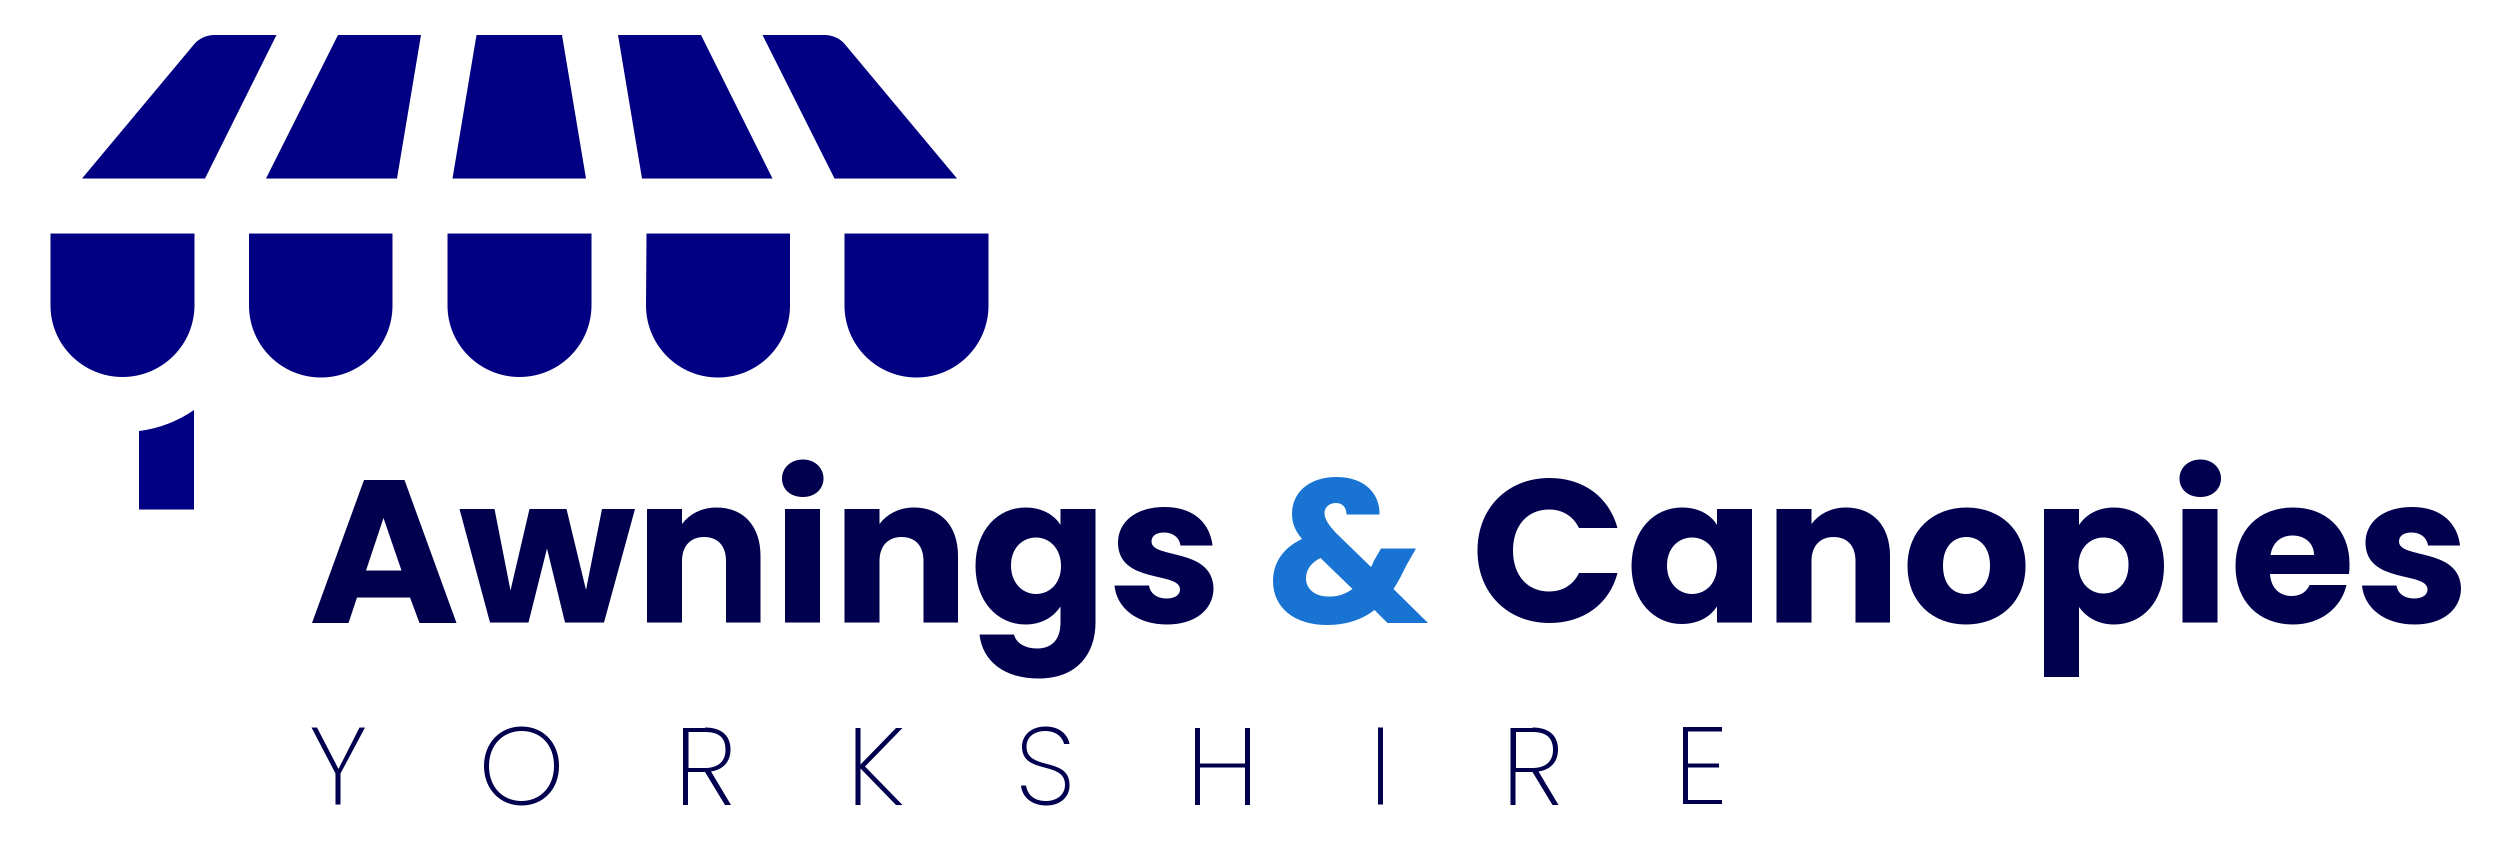
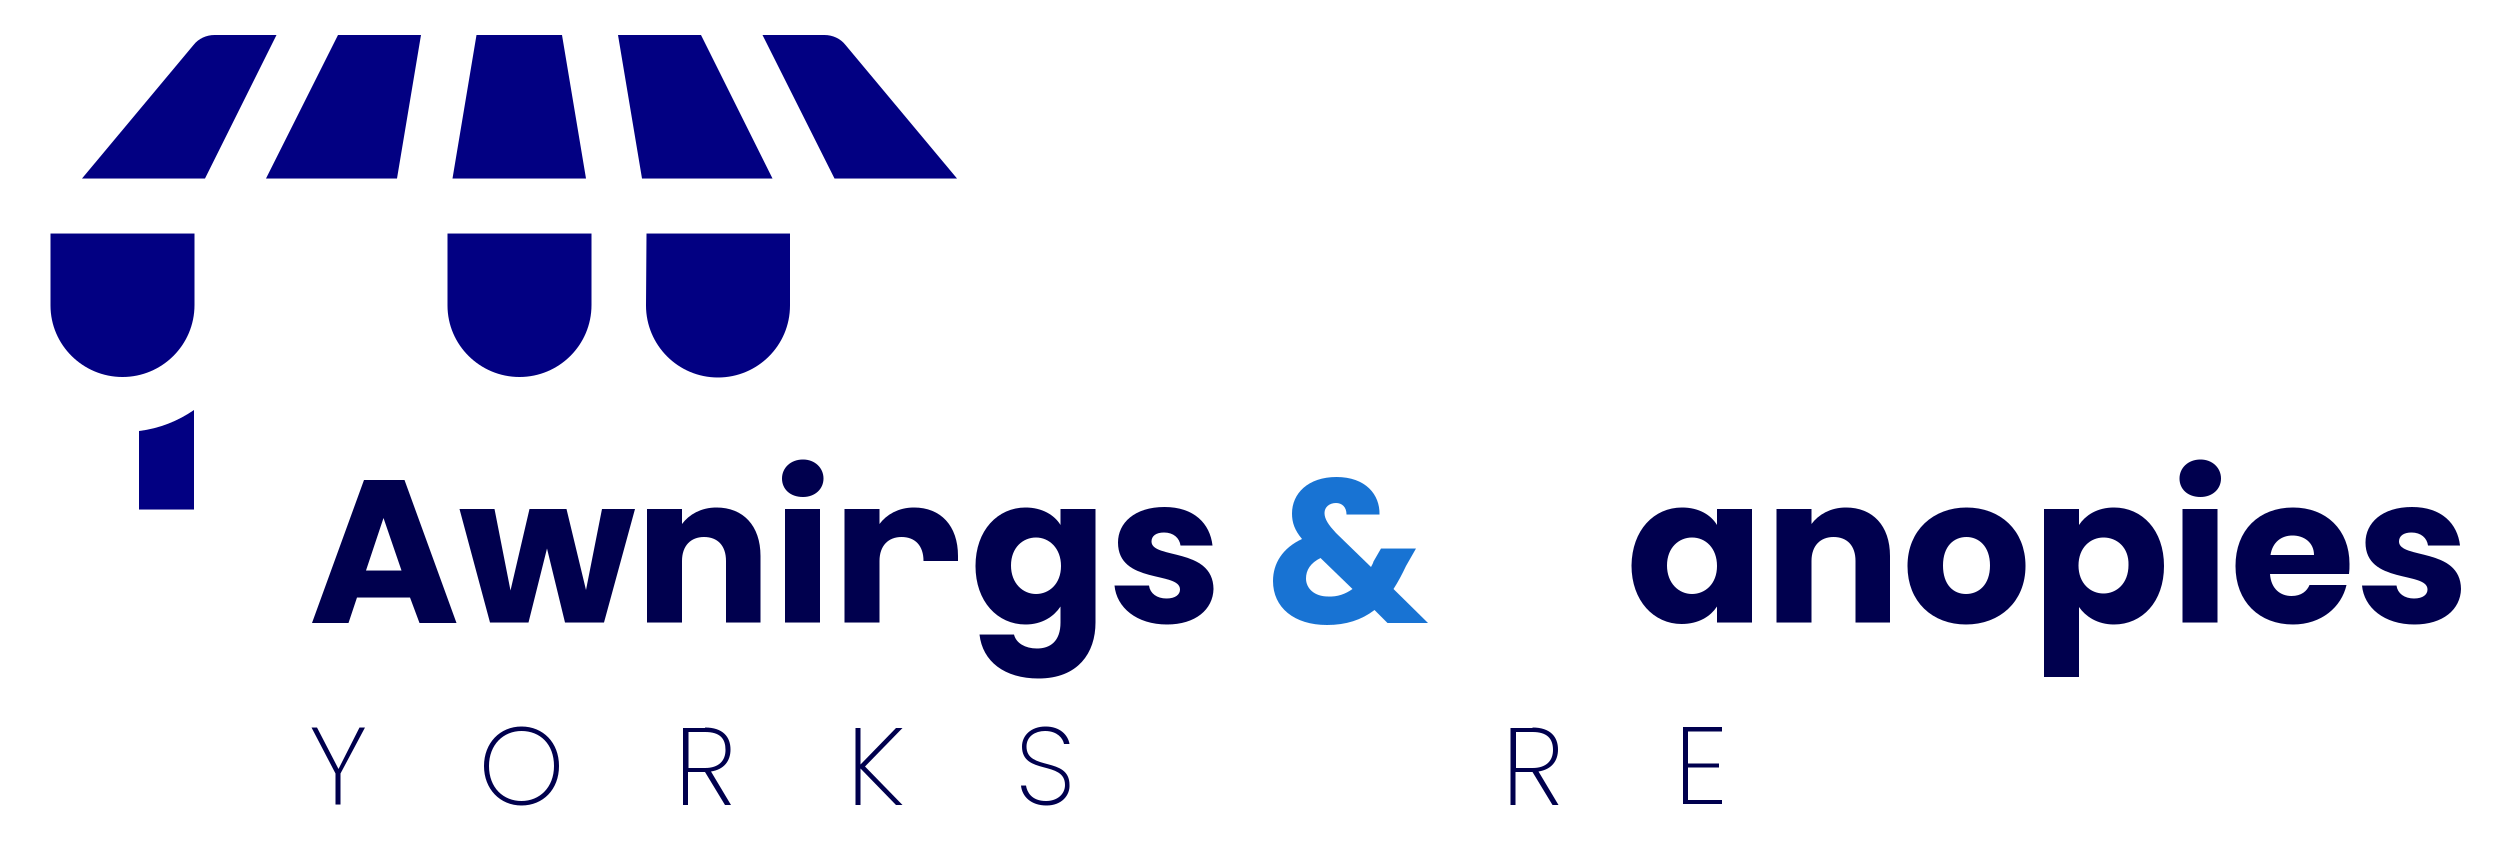
<svg xmlns="http://www.w3.org/2000/svg" version="1.1" id="Layer_1" x="0px" y="0px" viewBox="0 0 500 169" style="enable-background:new 0 0 500 169;" xml:space="preserve">
  <style type="text/css"> .st0{fill:#00004E;} .st1{fill:#1873D3;} .st2{fill:#020082;} </style>
  <g>
    <path class="st0" d="M82,119.5H71.4l-1.7,5.1h-7.3l10.4-28.6h8.1l10.4,28.6h-7.4L82,119.5z M76.7,103.6l-3.5,10.5h7.1L76.7,103.6z" />
    <path class="st0" d="M91.9,101.8h7l3.2,16.3l3.8-16.3h7.4l3.9,16.2l3.2-16.2h6.6l-6.2,22.7H113l-3.6-14.8l-3.7,14.8h-7.7 L91.9,101.8z" />
    <path class="st0" d="M145.2,112.2c0-3.1-1.7-4.8-4.4-4.8c-2.6,0-4.4,1.7-4.4,4.8v12.3h-7v-22.7h7v3c1.4-1.9,3.8-3.3,6.9-3.3 c5.3,0,8.8,3.6,8.8,9.7v13.3h-6.9V112.2z" />
    <path class="st0" d="M156.4,95.7c0-2.1,1.7-3.8,4.2-3.8c2.4,0,4.1,1.7,4.1,3.8c0,2.1-1.7,3.7-4.1,3.7 C158,99.4,156.4,97.8,156.4,95.7z M157,101.8h7v22.7h-7V101.8z" />
-     <path class="st0" d="M184.7,112.2c0-3.1-1.7-4.8-4.4-4.8c-2.6,0-4.4,1.7-4.4,4.8v12.3h-7v-22.7h7v3c1.4-1.9,3.8-3.3,6.9-3.3 c5.3,0,8.8,3.6,8.8,9.7v13.3h-6.9V112.2z" />
+     <path class="st0" d="M184.7,112.2c0-3.1-1.7-4.8-4.4-4.8c-2.6,0-4.4,1.7-4.4,4.8v12.3h-7v-22.7h7v3c1.4-1.9,3.8-3.3,6.9-3.3 c5.3,0,8.8,3.6,8.8,9.7v13.3V112.2z" />
    <path class="st0" d="M205.1,101.5c3.3,0,5.8,1.5,7,3.5v-3.2h7v22.7c0,6.1-3.5,11.2-11.4,11.2c-6.8,0-11.2-3.4-11.8-8.8h6.9 c0.4,1.7,2.2,2.8,4.6,2.8c2.6,0,4.7-1.4,4.7-5.2v-3.2c-1.3,2-3.7,3.6-7,3.6c-5.6,0-10-4.6-10-11.7 C195.1,106,199.6,101.5,205.1,101.5z M207.2,107.5c-2.6,0-5,2-5,5.6c0,3.6,2.4,5.7,5,5.7c2.6,0,5-2,5-5.6S209.8,107.5,207.2,107.5z " />
    <path class="st0" d="M233.4,124.9c-6.1,0-10.1-3.4-10.5-7.8h6.9c0.2,1.6,1.6,2.6,3.5,2.6c1.8,0,2.7-0.8,2.7-1.8 c0-3.7-12.4-1-12.4-9.4c0-3.9,3.3-7.1,9.3-7.1c5.9,0,9.1,3.3,9.6,7.7h-6.4c-0.2-1.5-1.4-2.6-3.3-2.6c-1.6,0-2.5,0.7-2.5,1.8 c0,3.6,12.3,1.1,12.4,9.5C242.6,121.9,239.1,124.9,233.4,124.9z" />
    <path class="st1" d="M269.3,102.9c0-1.5-0.9-2.3-2.1-2.3c-1.3,0-2.3,0.8-2.3,2c0,1.2,0.8,2.4,2.3,4l7,6.8c0.2-0.4,0.4-0.7,0.5-1.1 l1.5-2.6h7l-2,3.5c-0.8,1.7-1.6,3.2-2.5,4.6l6.9,6.8h-8.1l-2.6-2.6c-2.6,2-5.7,3-9.5,3c-6.6,0-10.8-3.5-10.8-8.8 c0-3.5,1.9-6.6,5.8-8.4c-1.5-1.8-2-3.3-2-5.1c0-4,3.2-7.3,8.9-7.3c5.8,0,8.7,3.5,8.6,7.5H269.3z M270.5,117.8l-6.4-6.2 c-2,1-2.9,2.4-2.9,4.1c0,2,1.7,3.6,4.4,3.6C267.5,119.4,269.1,118.8,270.5,117.8z" />
-     <path class="st0" d="M309.9,95.6c6.8,0,11.9,3.8,13.6,10h-7.7c-1.2-2.4-3.3-3.7-6-3.7c-4.3,0-7.2,3.2-7.2,8.2s2.9,8.2,7.2,8.2 c2.6,0,4.8-1.2,6-3.7h7.7c-1.6,6.2-6.8,10-13.6,10c-8.4,0-14.4-6-14.4-14.5S301.5,95.6,309.9,95.6z" />
    <path class="st0" d="M336.4,101.5c3.4,0,5.8,1.5,7,3.5v-3.2h7v22.7h-7v-3.2c-1.3,2-3.7,3.5-7.1,3.5c-5.5,0-10-4.6-10-11.7 C326.4,106,330.8,101.5,336.4,101.5z M338.4,107.5c-2.6,0-5,2-5,5.6c0,3.6,2.4,5.7,5,5.7c2.6,0,5-2,5-5.6S341.1,107.5,338.4,107.5z " />
    <path class="st0" d="M371.1,112.2c0-3.1-1.7-4.8-4.4-4.8c-2.6,0-4.4,1.7-4.4,4.8v12.3h-7v-22.7h7v3c1.4-1.9,3.8-3.3,6.9-3.3 c5.3,0,8.8,3.6,8.8,9.7v13.3h-6.9V112.2z" />
    <path class="st0" d="M393.2,124.9c-6.7,0-11.7-4.5-11.7-11.7s5.2-11.7,11.8-11.7c6.7,0,11.8,4.5,11.8,11.7S399.9,124.9,393.2,124.9 z M393.2,118.8c2.5,0,4.8-1.8,4.8-5.7c0-3.9-2.3-5.7-4.7-5.7c-2.5,0-4.7,1.8-4.7,5.7C388.6,117,390.7,118.8,393.2,118.8z" />
    <path class="st0" d="M422.8,101.5c5.6,0,10,4.5,10,11.7c0,7.2-4.4,11.7-10,11.7c-3.3,0-5.7-1.6-7-3.5v14h-7v-33.6h7v3.2 C417.1,103,419.5,101.5,422.8,101.5z M420.7,107.5c-2.6,0-5,2-5,5.6s2.4,5.6,5,5.6c2.6,0,5-2,5-5.7 C425.8,109.5,423.4,107.5,420.7,107.5z" />
    <path class="st0" d="M435.9,95.7c0-2.1,1.7-3.8,4.2-3.8c2.4,0,4.1,1.7,4.1,3.8c0,2.1-1.7,3.7-4.1,3.7 C437.5,99.4,435.9,97.8,435.9,95.7z M436.5,101.8h7v22.7h-7V101.8z" />
    <path class="st0" d="M458.6,124.9c-6.7,0-11.5-4.5-11.5-11.7s4.7-11.7,11.5-11.7c6.6,0,11.3,4.4,11.3,11.3c0,0.7,0,1.3-0.1,2h-15.8 c0.2,3,2.1,4.4,4.3,4.4c2,0,3.1-1,3.6-2.2h7.4C468.3,121.4,464.3,124.9,458.6,124.9z M454.1,111h8.7c0-2.5-2-3.9-4.3-3.9 C456.3,107.1,454.5,108.4,454.1,111z" />
    <path class="st0" d="M482.9,124.9c-6.1,0-10.1-3.4-10.5-7.8h6.9c0.2,1.6,1.6,2.6,3.5,2.6c1.8,0,2.7-0.8,2.7-1.8 c0-3.7-12.4-1-12.4-9.4c0-3.9,3.3-7.1,9.3-7.1c5.9,0,9.1,3.3,9.6,7.7h-6.4c-0.2-1.5-1.4-2.6-3.3-2.6c-1.6,0-2.5,0.7-2.5,1.8 c0,3.6,12.3,1.1,12.4,9.5C492.1,121.9,488.6,124.9,482.9,124.9z" />
  </g>
  <g>
    <path class="st0" d="M62.3,145.5h1.1l4.3,8.3l4.2-8.3H73l-4.9,9.2v6.2h-1v-6.2L62.3,145.5z" />
    <path class="st0" d="M104.3,161.1c-4.3,0-7.5-3.3-7.5-7.9c0-4.6,3.2-7.9,7.5-7.9c4.3,0,7.5,3.2,7.5,7.9 C111.8,157.9,108.6,161.1,104.3,161.1z M104.3,160.2c3.6,0,6.5-2.7,6.5-7c0-4.4-2.8-7-6.5-7c-3.6,0-6.5,2.7-6.5,7 C97.8,157.6,100.7,160.2,104.3,160.2z" />
    <path class="st0" d="M141,145.5c3.6,0,5.1,1.9,5.1,4.4c0,2.3-1.3,4-3.9,4.4l4,6.7h-1.2l-4-6.6h-0.1h-3.3v6.6h-1v-15.4H141z M141,146.4h-3.3v7.2h3.3c2.8,0,4.1-1.5,4.1-3.6C145.1,147.7,144,146.4,141,146.4z" />
    <path class="st0" d="M172.1,153.7v7.3h-1v-15.4h1v7.3l7.1-7.3h1.3l-7.5,7.7l7.5,7.7h-1.3L172.1,153.7z" />
    <path class="st0" d="M209.3,161.1c-3.1,0-4.9-1.8-5.1-4h1c0.2,1.3,1.1,3.1,4,3.1c2.3,0,3.8-1.4,3.8-3.2c0-5-8.6-1.9-8.6-7.7 c0-2.2,1.8-4,4.7-4c2.9,0,4.5,1.7,4.8,3.5h-1.1c-0.2-1.1-1.3-2.6-3.8-2.6c-2,0-3.7,1.1-3.7,3.1c0,5,8.6,1.9,8.6,7.7 C214,159,212.4,161.1,209.3,161.1z" />
-     <path class="st0" d="M249,153.5h-9v7.5h-1v-15.4h1v7.1h9v-7.1h1v15.4h-1V153.5z" />
-     <path class="st0" d="M275.6,145.5h1v15.4h-1V145.5z" />
    <path class="st0" d="M306.5,145.5c3.6,0,5.1,1.9,5.1,4.4c0,2.3-1.3,4-3.9,4.4l4,6.7h-1.2l-4-6.6h-0.1h-3.3v6.6h-1v-15.4H306.5z M306.5,146.4h-3.3v7.2h3.3c2.8,0,4.1-1.5,4.1-3.6C310.6,147.7,309.4,146.4,306.5,146.4z" />
    <path class="st0" d="M344.4,146.3h-6.8v6.4h6.2v0.8h-6.2v6.5h6.8v0.8h-7.8v-15.4h7.8V146.3z" />
  </g>
  <g>
    <path class="st2" d="M112.4,7H95.3l-4.8,28.7h26.7L112.4,7z" />
    <path class="st2" d="M79.4,35.7L84.2,7H67.6L53.2,35.7H79.4z" />
    <path class="st2" d="M154.5,35.7L140.2,7h-16.6l4.8,28.7H154.5z" />
    <path class="st2" d="M55.3,7H42.9c-1.6,0-3.2,0.7-4.2,2L16.4,35.7h24.6L55.3,7z" />
    <path class="st2" d="M191.4,35.7L169.1,9c-1-1.3-2.6-2-4.2-2h-12.4l14.4,28.7H191.4z" />
    <path class="st2" d="M24.5,75.4c7.9,0,14.4-6.4,14.4-14.4V46.7H10.1v14.4C10.1,69,16.6,75.4,24.5,75.4z" />
-     <path class="st2" d="M49.8,61.1c0,7.9,6.4,14.4,14.4,14.4S78.5,69,78.5,61.1V46.7H49.8V61.1z" />
    <path class="st2" d="M103.9,75.4c7.9,0,14.4-6.4,14.4-14.4V46.7H89.5v14.4C89.5,69,96,75.4,103.9,75.4L103.9,75.4z" />
    <path class="st2" d="M129.2,61.1c0,7.9,6.4,14.4,14.4,14.4c7.9,0,14.4-6.4,14.4-14.4V46.7h-28.7L129.2,61.1z" />
-     <path class="st2" d="M168.9,46.7v14.4c0,7.9,6.4,14.4,14.4,14.4c7.9,0,14.4-6.4,14.4-14.4V46.7L168.9,46.7z" />
    <path class="st2" d="M27.8,101.9h11V82c-3.2,2.2-6.9,3.7-11,4.2L27.8,101.9z" />
  </g>
</svg>